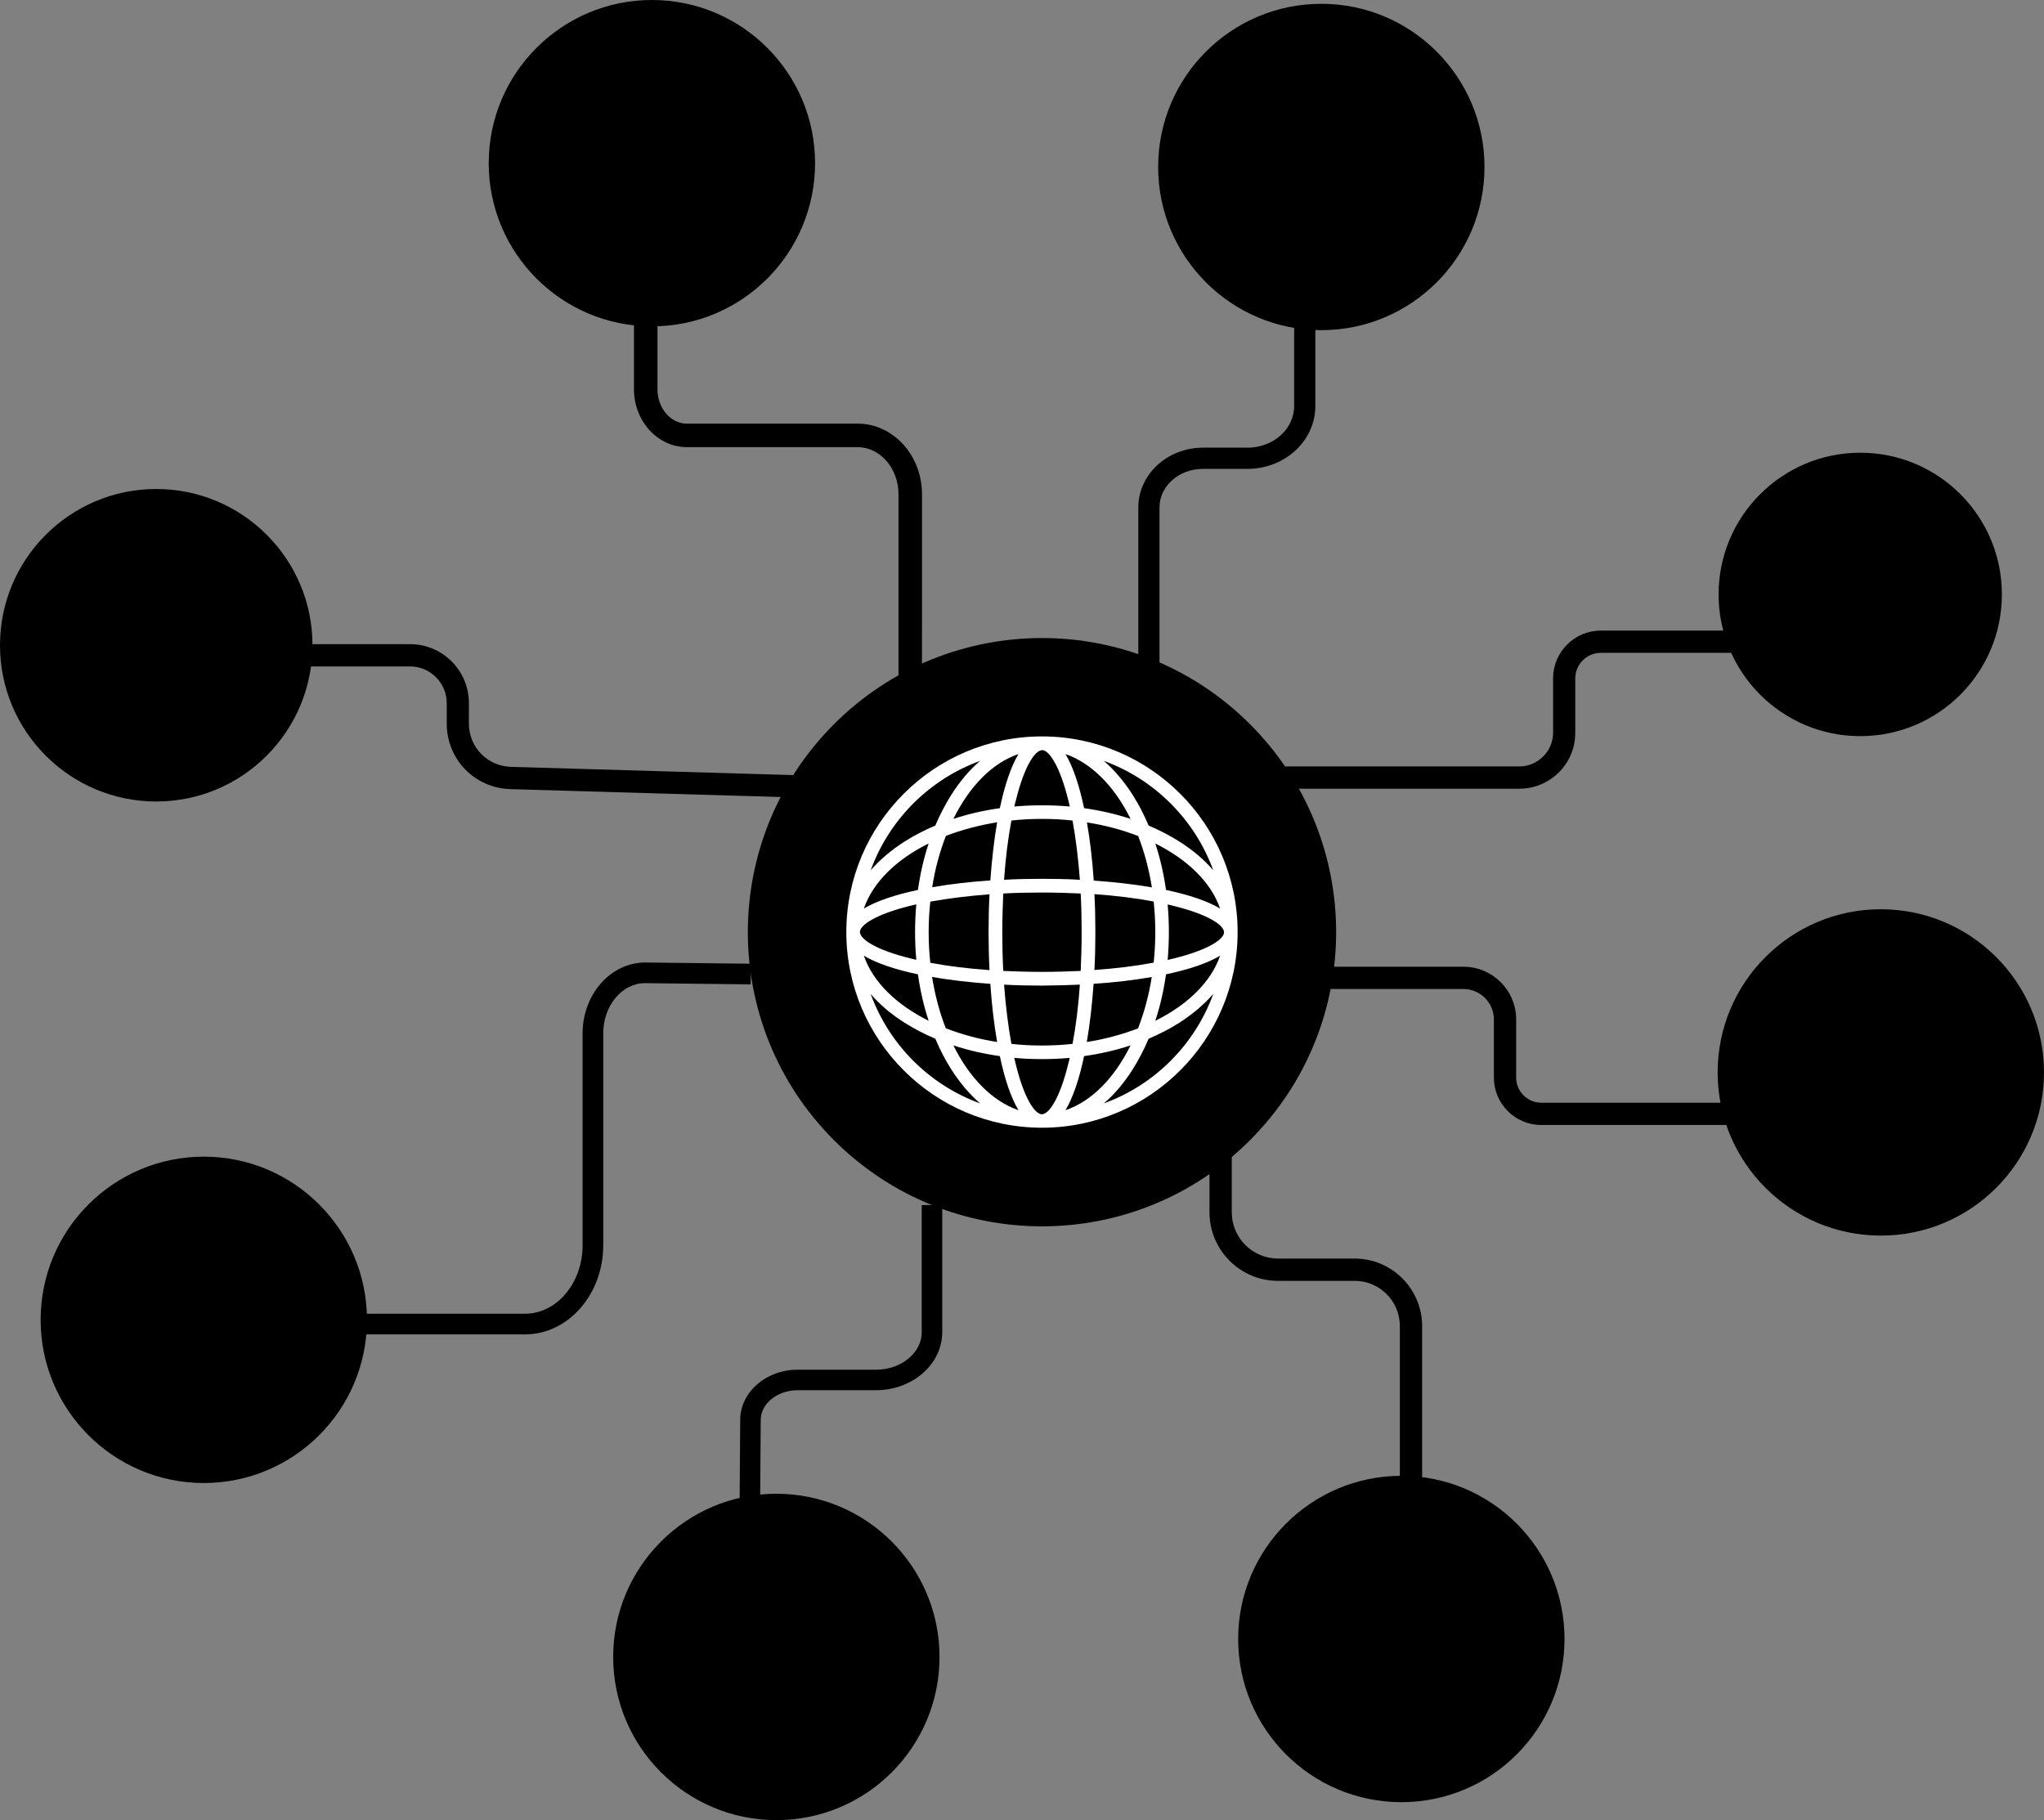
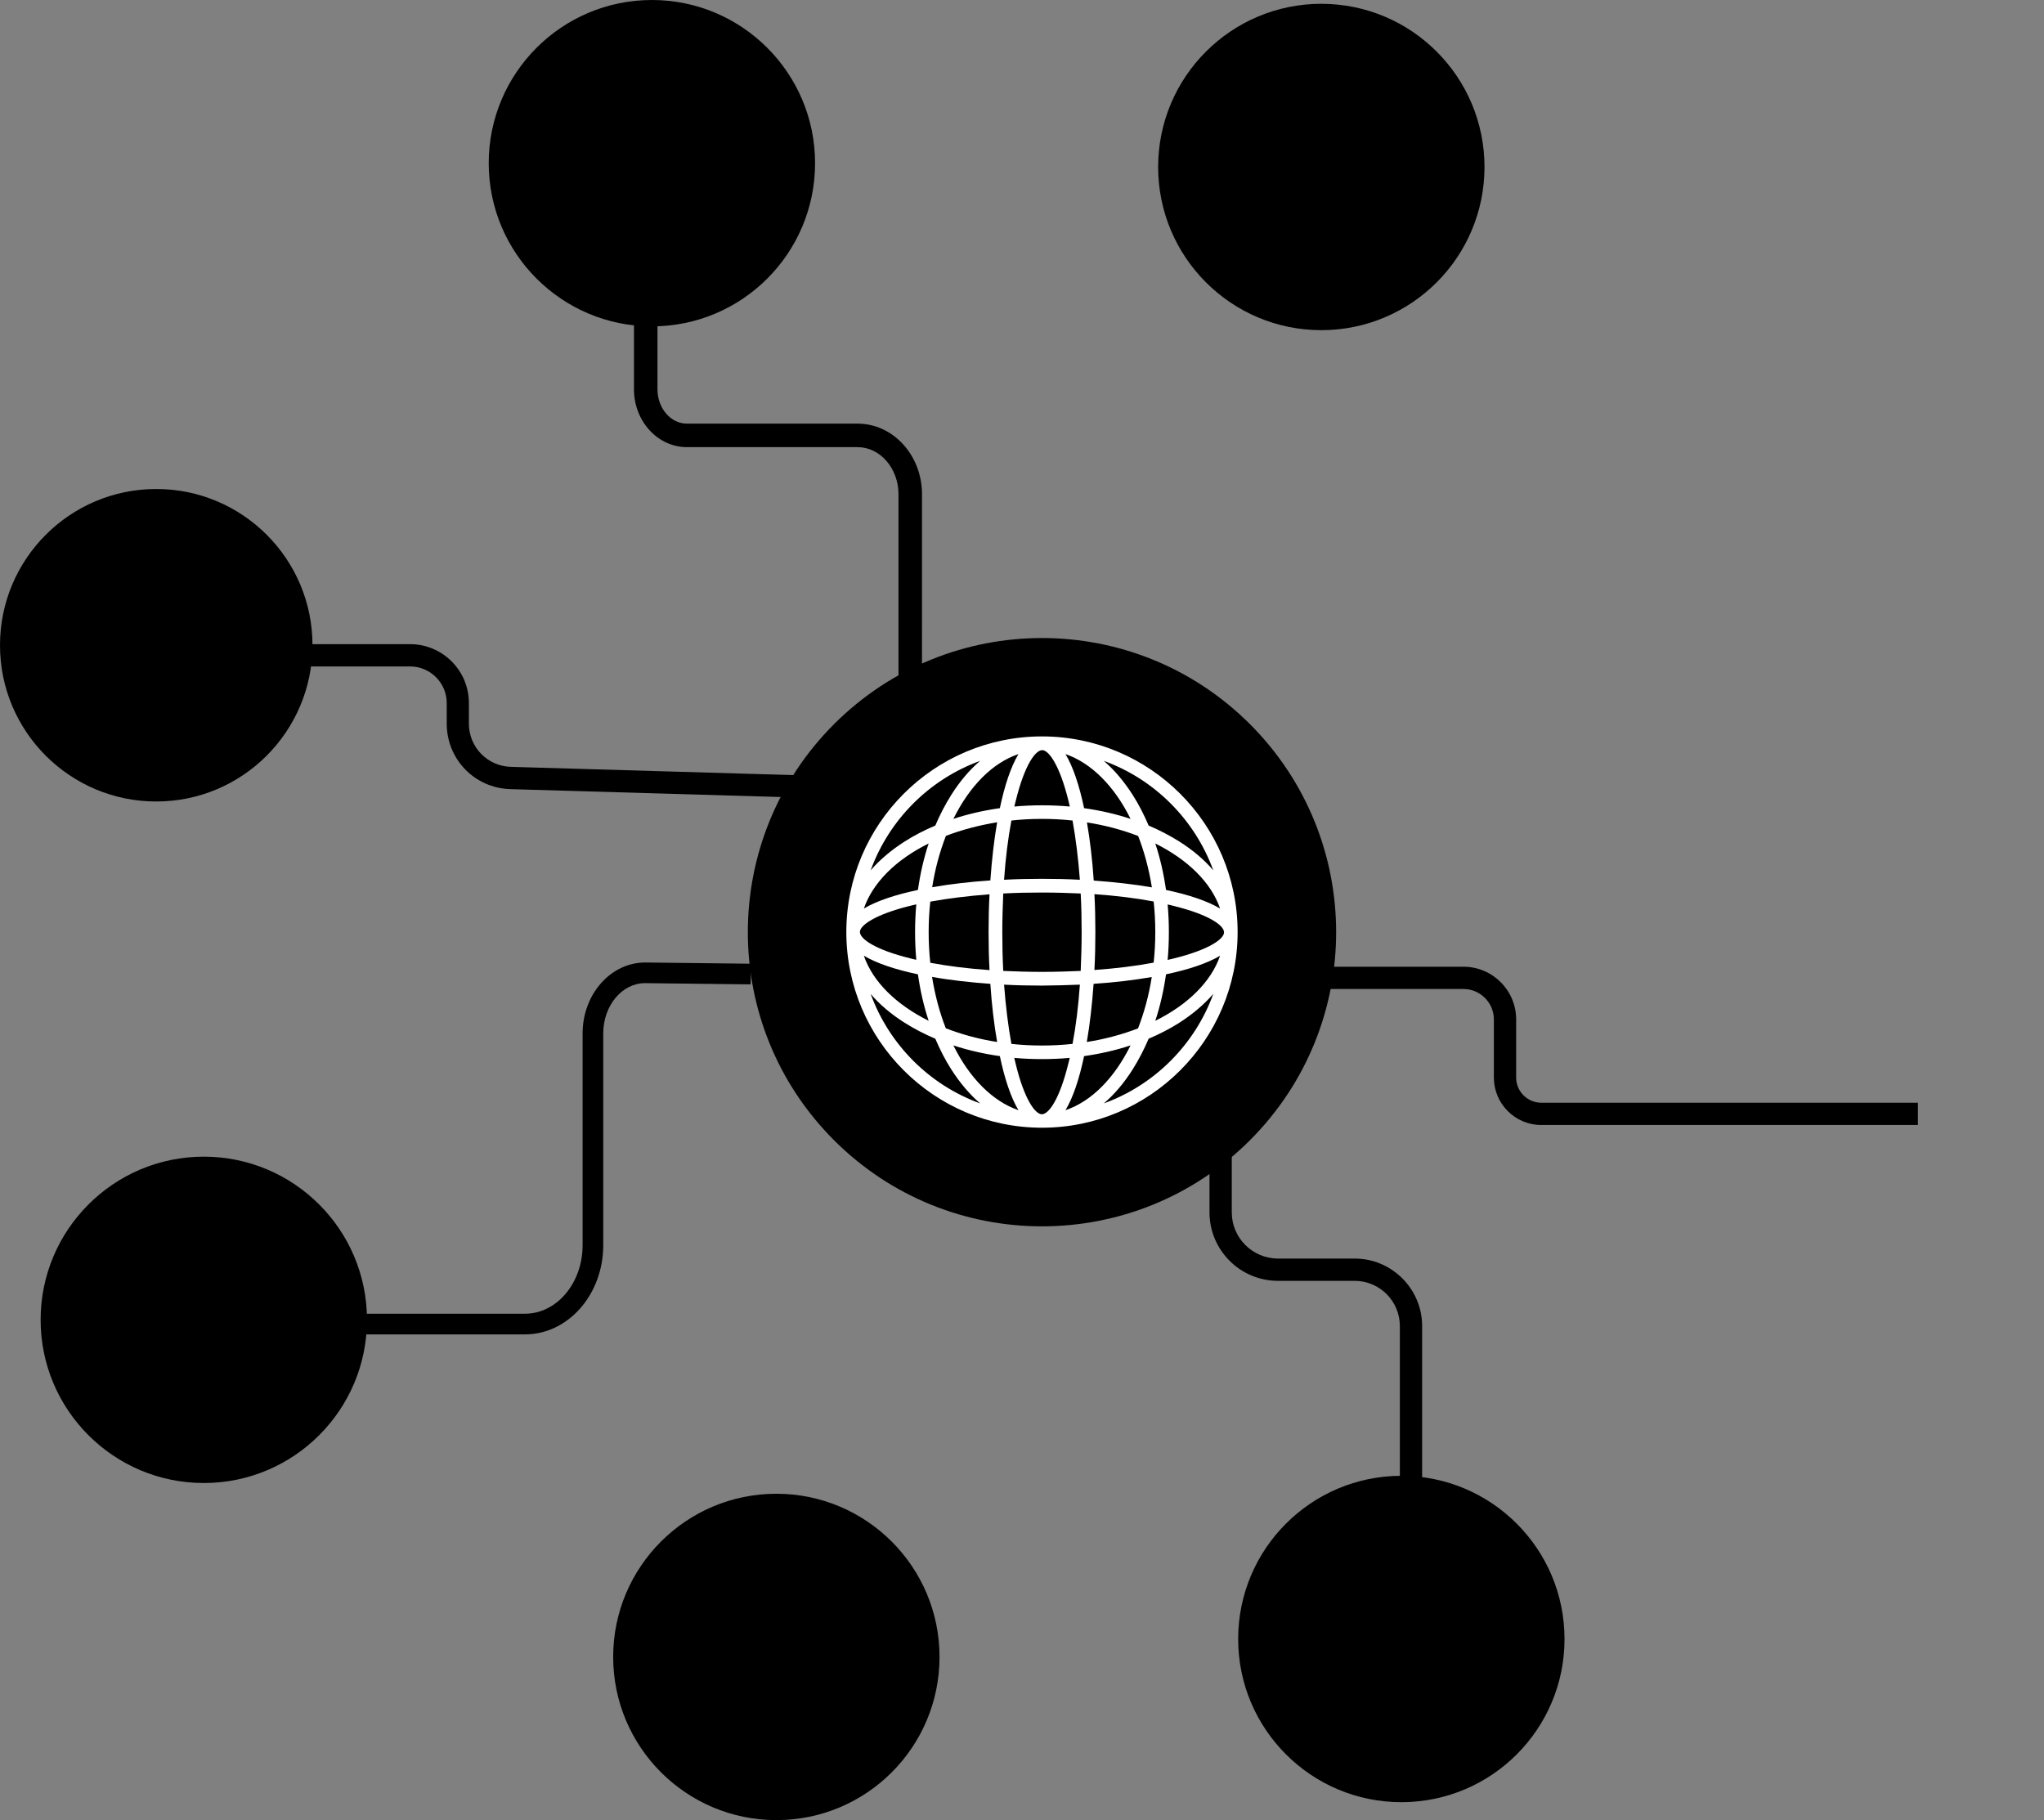
<svg xmlns="http://www.w3.org/2000/svg" height="1339.6" preserveAspectRatio="xMidYMid meet" version="1.0" viewBox="487.6 409.1 1504.4 1339.6" width="1504.4" zoomAndPan="magnify">
  <rect x="487.6" y="409.1" width="1504.4" height="1339.6" fill="#808080" stroke="none" />
  <g>
    <g id="change1_15">
      <path d="M637.6,1500.6c-66.3,0-120.1-53.8-120.1-120.1s53.8-120.1,120.1-120.1s120.1,53.8,120.1,120.1 S703.9,1500.6,637.6,1500.6z" />
    </g>
    <g>
      <g id="change1_3">
        <circle cx="1254.5" cy="1095.2" r="216.5" transform="rotate(-45.001 1254.494 1095.176)" />
      </g>
      <g id="change2_1">
        <path d="M1254.5,951.1c-79.4,0-144,64.6-144,144c0,79.4,64.6,144,144,144c79.4,0,144-64.6,144-144 C1398.5,1015.7,1333.9,951.1,1254.5,951.1z M1157.4,1075.8c1.5-0.4,3-0.7,4.6-1.1c-0.6,6.7-0.9,13.5-0.9,20.4 c0,6.9,0.3,13.7,0.9,20.4c-1.6-0.3-3.1-0.7-4.6-1.1c-25.5-6.3-36.9-14.2-36.9-19.4C1120.5,1090.1,1131.9,1082.1,1157.4,1075.8z M1123.4,1077.8c6.6-19.2,23.8-36.1,47.7-47.9c-3.6,10.8-6.2,22.3-7.9,34.2C1146.6,1067.6,1132.8,1072.2,1123.4,1077.8z M1163.2,1126.2c1.7,11.9,4.3,23.4,7.9,34.2c-23.9-11.9-41.1-28.7-47.7-47.9C1132.8,1118.1,1146.6,1122.7,1163.2,1126.2z M1171.1,1095.2c0-7.7,0.4-15.2,1.2-22.5c13.2-2.4,27.9-4.2,43.6-5.4c-0.5,9.2-0.7,18.6-0.7,27.9c0,9.3,0.2,18.7,0.7,27.9 c-15.7-1.1-30.4-2.9-43.6-5.4C1171.5,1110.4,1171.1,1102.8,1171.1,1095.2z M1285.5,1003.9c-3.5-16.6-8.1-30.5-13.7-39.8 c19.2,6.6,36.1,23.8,47.9,47.7C1308.9,1008.2,1297.4,1005.6,1285.5,1003.9z M1325.3,1024.4c4.5,11.5,7.9,24.2,10.1,37.8 c-13.2-2.3-27.7-3.9-42.8-5c-1-15.1-2.7-29.6-5-42.8C1301,1016.5,1313.7,1019.9,1325.3,1024.4z M1254.5,1124.4 c-9.7,0-19.2-0.3-28.5-0.7c-0.5-9.3-0.7-18.8-0.7-28.5c0-9.7,0.3-19.2,0.7-28.5c9.3-0.5,18.8-0.7,28.5-0.7 c9.7,0,19.2,0.3,28.5,0.7c0.5,9.3,0.7,18.8,0.7,28.5c0,9.7-0.3,19.2-0.7,28.5C1273.7,1124.1,1264.2,1124.4,1254.5,1124.4z M1282.4,1133.8c-1.1,15.7-2.9,30.4-5.4,43.6c-7.3,0.8-14.9,1.2-22.5,1.2c-7.7,0-15.2-0.4-22.5-1.2c-2.4-13.2-4.2-27.9-5.4-43.6 c9.2,0.5,18.6,0.7,27.9,0.7C1263.8,1134.4,1273.2,1134.2,1282.4,1133.8z M1226.6,1056.6c1.1-15.7,2.9-30.4,5.4-43.6 c7.3-0.8,14.9-1.2,22.5-1.2c7.7,0,15.2,0.4,22.5,1.2c2.4,13.2,4.2,27.9,5.4,43.6c-9.2-0.5-18.6-0.7-27.9-0.7 C1245.2,1055.9,1235.8,1056.1,1226.6,1056.6z M1273.9,998.1c0.4,1.5,0.7,3,1.1,4.6c-6.7-0.6-13.5-0.9-20.4-0.9 c-6.9,0-13.7,0.3-20.4,0.9c0.3-1.6,0.7-3.1,1.1-4.6c6.3-25.5,14.2-36.9,19.4-36.9C1259.6,961.2,1267.6,972.6,1273.9,998.1z M1237.2,964.1c-5.6,9.3-10.2,23.2-13.7,39.8c-11.9,1.7-23.4,4.3-34.2,7.9C1201.1,987.9,1217.9,970.6,1237.2,964.1z M1221.5,1014.3c-2.3,13.2-3.9,27.7-5,42.8c-15.1,1-29.6,2.7-42.8,5c2.1-13.5,5.6-26.2,10.1-37.8 C1195.3,1019.9,1208,1016.5,1221.5,1014.3z M1216.5,1133.2c1,15.1,2.7,29.6,5,42.8c-13.5-2.1-26.2-5.6-37.8-10.1 c-4.5-11.5-7.9-24.2-10.1-37.8C1186.9,1130.5,1201.4,1132.1,1216.5,1133.2z M1223.5,1186.4c3.5,16.6,8.1,30.5,13.7,39.8 c-19.2-6.6-36.1-23.8-47.9-47.7C1200.1,1182.1,1211.6,1184.7,1223.5,1186.4z M1235.2,1192.3c-0.4-1.5-0.7-3-1.1-4.6 c6.7,0.6,13.5,0.9,20.4,0.9c6.9,0,13.7-0.3,20.4-0.9c-0.3,1.6-0.7,3.1-1.1,4.6c-6.3,25.5-14.2,36.9-19.4,36.9 C1249.4,1229.2,1241.4,1217.8,1235.2,1192.3z M1271.8,1226.2c5.6-9.3,10.2-23.2,13.7-39.8c11.9-1.7,23.4-4.3,34.2-7.9 C1307.9,1202.4,1291.1,1219.7,1271.8,1226.2z M1287.5,1176c2.3-13.2,3.9-27.7,5-42.8c15.1-1,29.6-2.7,42.8-5 c-2.1,13.5-5.6,26.2-10.1,37.8C1313.7,1170.4,1301,1173.9,1287.5,1176z M1293.1,1123c0.5-9.2,0.7-18.6,0.7-27.9 c0-9.3-0.2-18.7-0.7-27.9c15.7,1.1,30.4,2.9,43.6,5.4c0.8,7.3,1.2,14.9,1.2,22.5c0,7.7-0.4,15.2-1.2,22.5 C1323.5,1120.1,1308.8,1121.9,1293.1,1123z M1337.9,1029.9c23.9,11.9,41.1,28.7,47.7,47.9c-9.3-5.6-23.2-10.2-39.8-13.7 C1344.1,1052.2,1341.5,1040.7,1337.9,1029.9z M1345.8,1126.2c16.6-3.5,30.5-8.1,39.8-13.7c-6.6,19.2-23.8,36.1-47.7,47.9 C1341.5,1149.6,1344.1,1138.1,1345.8,1126.2z M1351.6,1114.5c-1.5,0.4-3,0.7-4.6,1.1c0.6-6.7,0.9-13.5,0.9-20.4 c0-6.9-0.3-13.7-0.9-20.4c1.6,0.3,3.1,0.7,4.6,1.1c25.5,6.3,36.9,14.2,36.9,19.4C1388.5,1100.3,1377.1,1108.2,1351.6,1114.5z M1380.6,1049.7c-6.6-7.8-15-14.9-25.1-21.3c-7-4.4-14.5-8.3-22.5-11.7c-3.4-8-7.3-15.6-11.7-22.5c-6.4-10-13.5-18.4-21.3-25.1 C1337.3,982.6,1367,1012.3,1380.6,1049.7z M1209,969.1c-7.8,6.6-14.9,15-21.3,25.1c-4.4,7-8.3,14.5-11.7,22.5 c-8,3.4-15.6,7.3-22.5,11.7c-10,6.4-18.4,13.5-25.1,21.3C1142,1012.3,1171.7,982.6,1209,969.1z M1128.4,1140.6 c6.6,7.8,15,14.9,25.1,21.3c7,4.4,14.5,8.3,22.5,11.7c3.4,8,7.3,15.6,11.7,22.5c6.4,10,13.5,18.4,21.3,25.1 C1171.7,1207.7,1142,1178,1128.4,1140.6z M1300,1221.2c7.8-6.6,14.9-15,21.3-25.1c4.4-7,8.3-14.5,11.7-22.5 c8-3.4,15.6-7.3,22.5-11.7c10-6.4,18.4-13.6,25.1-21.3C1367,1178,1337.3,1207.7,1300,1221.2z" fill="#fff" />
      </g>
    </g>
    <g id="change1_6">
      <path d="M874,1391.2H730.8V1376H874c23.4,0,42.4-22.6,42.4-50.4v-155.9c0-28.8,20.7-52.2,46-52.2l77.9,0.9l-0.2,15.2l-77.8-0.9 c-16.9,0-30.7,16.6-30.7,36.9v155.9C931.6,1361.8,905.8,1391.2,874,1391.2z" />
    </g>
    <g id="change1_8">
-       <path d="M1045.9,1680.3l-15.1-0.1l1.6-226.2c0.1-20.3,19.1-36.8,42.2-36.8h57.7c18.6,0,33.7-12.4,33.7-27.6V1296h15.1v93.6 c0,23.5-21.9,42.7-48.8,42.7h-57.7c-14.8,0-27,9.8-27.1,21.8L1045.9,1680.3z" />
-     </g>
+       </g>
    <g id="change1_2">
      <path d="M1059,1748.7c-66.3,0-120.1-53.8-120.1-120.1c0-66.3,53.8-120.1,120.1-120.1c66.3,0,120.1,53.8,120.1,120.1 C1179.1,1694.9,1125.4,1748.7,1059,1748.7z" />
    </g>
    <g id="change1_16">
      <path d="M1534.3,1514.6h-16.4v-129.5c0-18.4-14.9-33.3-33.3-33.3h-56.4c-27.8,0-50.4-22.6-50.4-50.4v-74.3h16.4v74.3 c0,18.8,15.3,34,34,34h56.4c27.4,0,49.7,22.3,49.7,49.7V1514.6z" />
    </g>
    <g id="change1_12">
      <path d="M1519,1735.5c-66.3,0-120.1-53.8-120.1-120.1s53.8-120.1,120.1-120.1c66.3,0,120.1,53.8,120.1,120.1 S1585.4,1735.5,1519,1735.5z" />
    </g>
    <g id="change1_9">
      <path d="M1899.1,1237.1H1622c-19.3,0-34.9-15.7-34.9-34.9v-42.8c0-12.4-10.1-22.4-22.4-22.4h-109.5v-16.4h109.5 c21.4,0,38.8,17.4,38.8,38.8v42.8c0,10.2,8.3,18.5,18.5,18.5h277.2V1237.1z" />
    </g>
    <g id="change1_5">
-       <path d="M1871.9,1318.5c-66.3,0-120.1-53.8-120.1-120.1c0-66.3,53.8-120.1,120.1-120.1 c66.3,0,120.1,53.8,120.1,120.1C1992,1264.8,1938.2,1318.5,1871.9,1318.5z" />
-     </g>
+       </g>
    <g id="change1_17">
      <path d="M1166.2,969.6h-17.3V772.9c0-19.1-13.5-34.7-30.1-34.7H993.2c-21.5,0-39-19.1-39-42.6v-61.7h17.3v61.7 c0,13.9,9.7,25.3,21.7,25.3h125.6c26.2,0,47.4,23.3,47.4,52V969.6z" />
    </g>
    <g id="change1_10">
      <path d="M967.4,649.3c-66.3,0-120.1-53.8-120.1-120.1s53.8-120.1,120.1-120.1s120.1,53.8,120.1,120.1 S1033.8,649.3,967.4,649.3z" />
    </g>
    <g id="change1_4">
-       <path d="M1341,966.9h-15.6V782.6c0-24.2,21.3-44,47.5-44h32.8c19,0,34.4-13.7,34.4-30.6V595.6h15.6V708c0,25.5-22.4,46.2-50,46.2 h-32.8c-17.6,0-31.9,12.7-31.9,28.3V966.9z" />
-     </g>
+       </g>
    <g id="change1_1">
      <path d="M1460.1,652.1c-66.3,0-120.1-53.8-120.1-120.1c0-66.3,53.8-120.1,120.1-120.1 c66.3,0,120.1,53.8,120.1,120.1C1580.2,598.3,1526.4,652.1,1460.1,652.1z" />
    </g>
    <g id="change1_7">
-       <path d="M1605.8,989.6H1406v-16.4h199.8c13.7,0,24.9-11.2,24.9-24.9v-40c0-19.4,15.8-35.1,35.1-35.1h133.2v16.4h-133.2 c-10.3,0-18.8,8.4-18.8,18.8v40C1647.1,971.1,1628.6,989.6,1605.8,989.6z" />
-     </g>
+       </g>
    <g id="change1_13">
      <path d="M1075.4,996.1l-212.2-6.2c-26.3-0.8-46.8-22-46.8-48.2v-15.1c0-14.9-12.1-27-27-27H662.6v-16.4h126.8 c23.9,0,43.3,19.4,43.3,43.3v15.1c0,17.4,13.6,31.4,30.9,31.9l212.2,6.2L1075.4,996.1z" />
    </g>
    <g id="change1_11">
      <path d="M602.6,999c-63.5,0-115-51.5-115-115c0-63.5,51.5-115,115-115c63.5,0,115,51.5,115,115 C717.5,947.5,666,999,602.6,999z" />
    </g>
    <g id="change1_14">
-       <path d="M1856.8,950.9c-57.6,0-104.3-46.7-104.3-104.3c0-57.6,46.7-104.3,104.3-104.3S1961,789,1961,846.6 C1961,904.2,1914.3,950.9,1856.8,950.9z" />
-     </g>
+       </g>
  </g>
</svg>